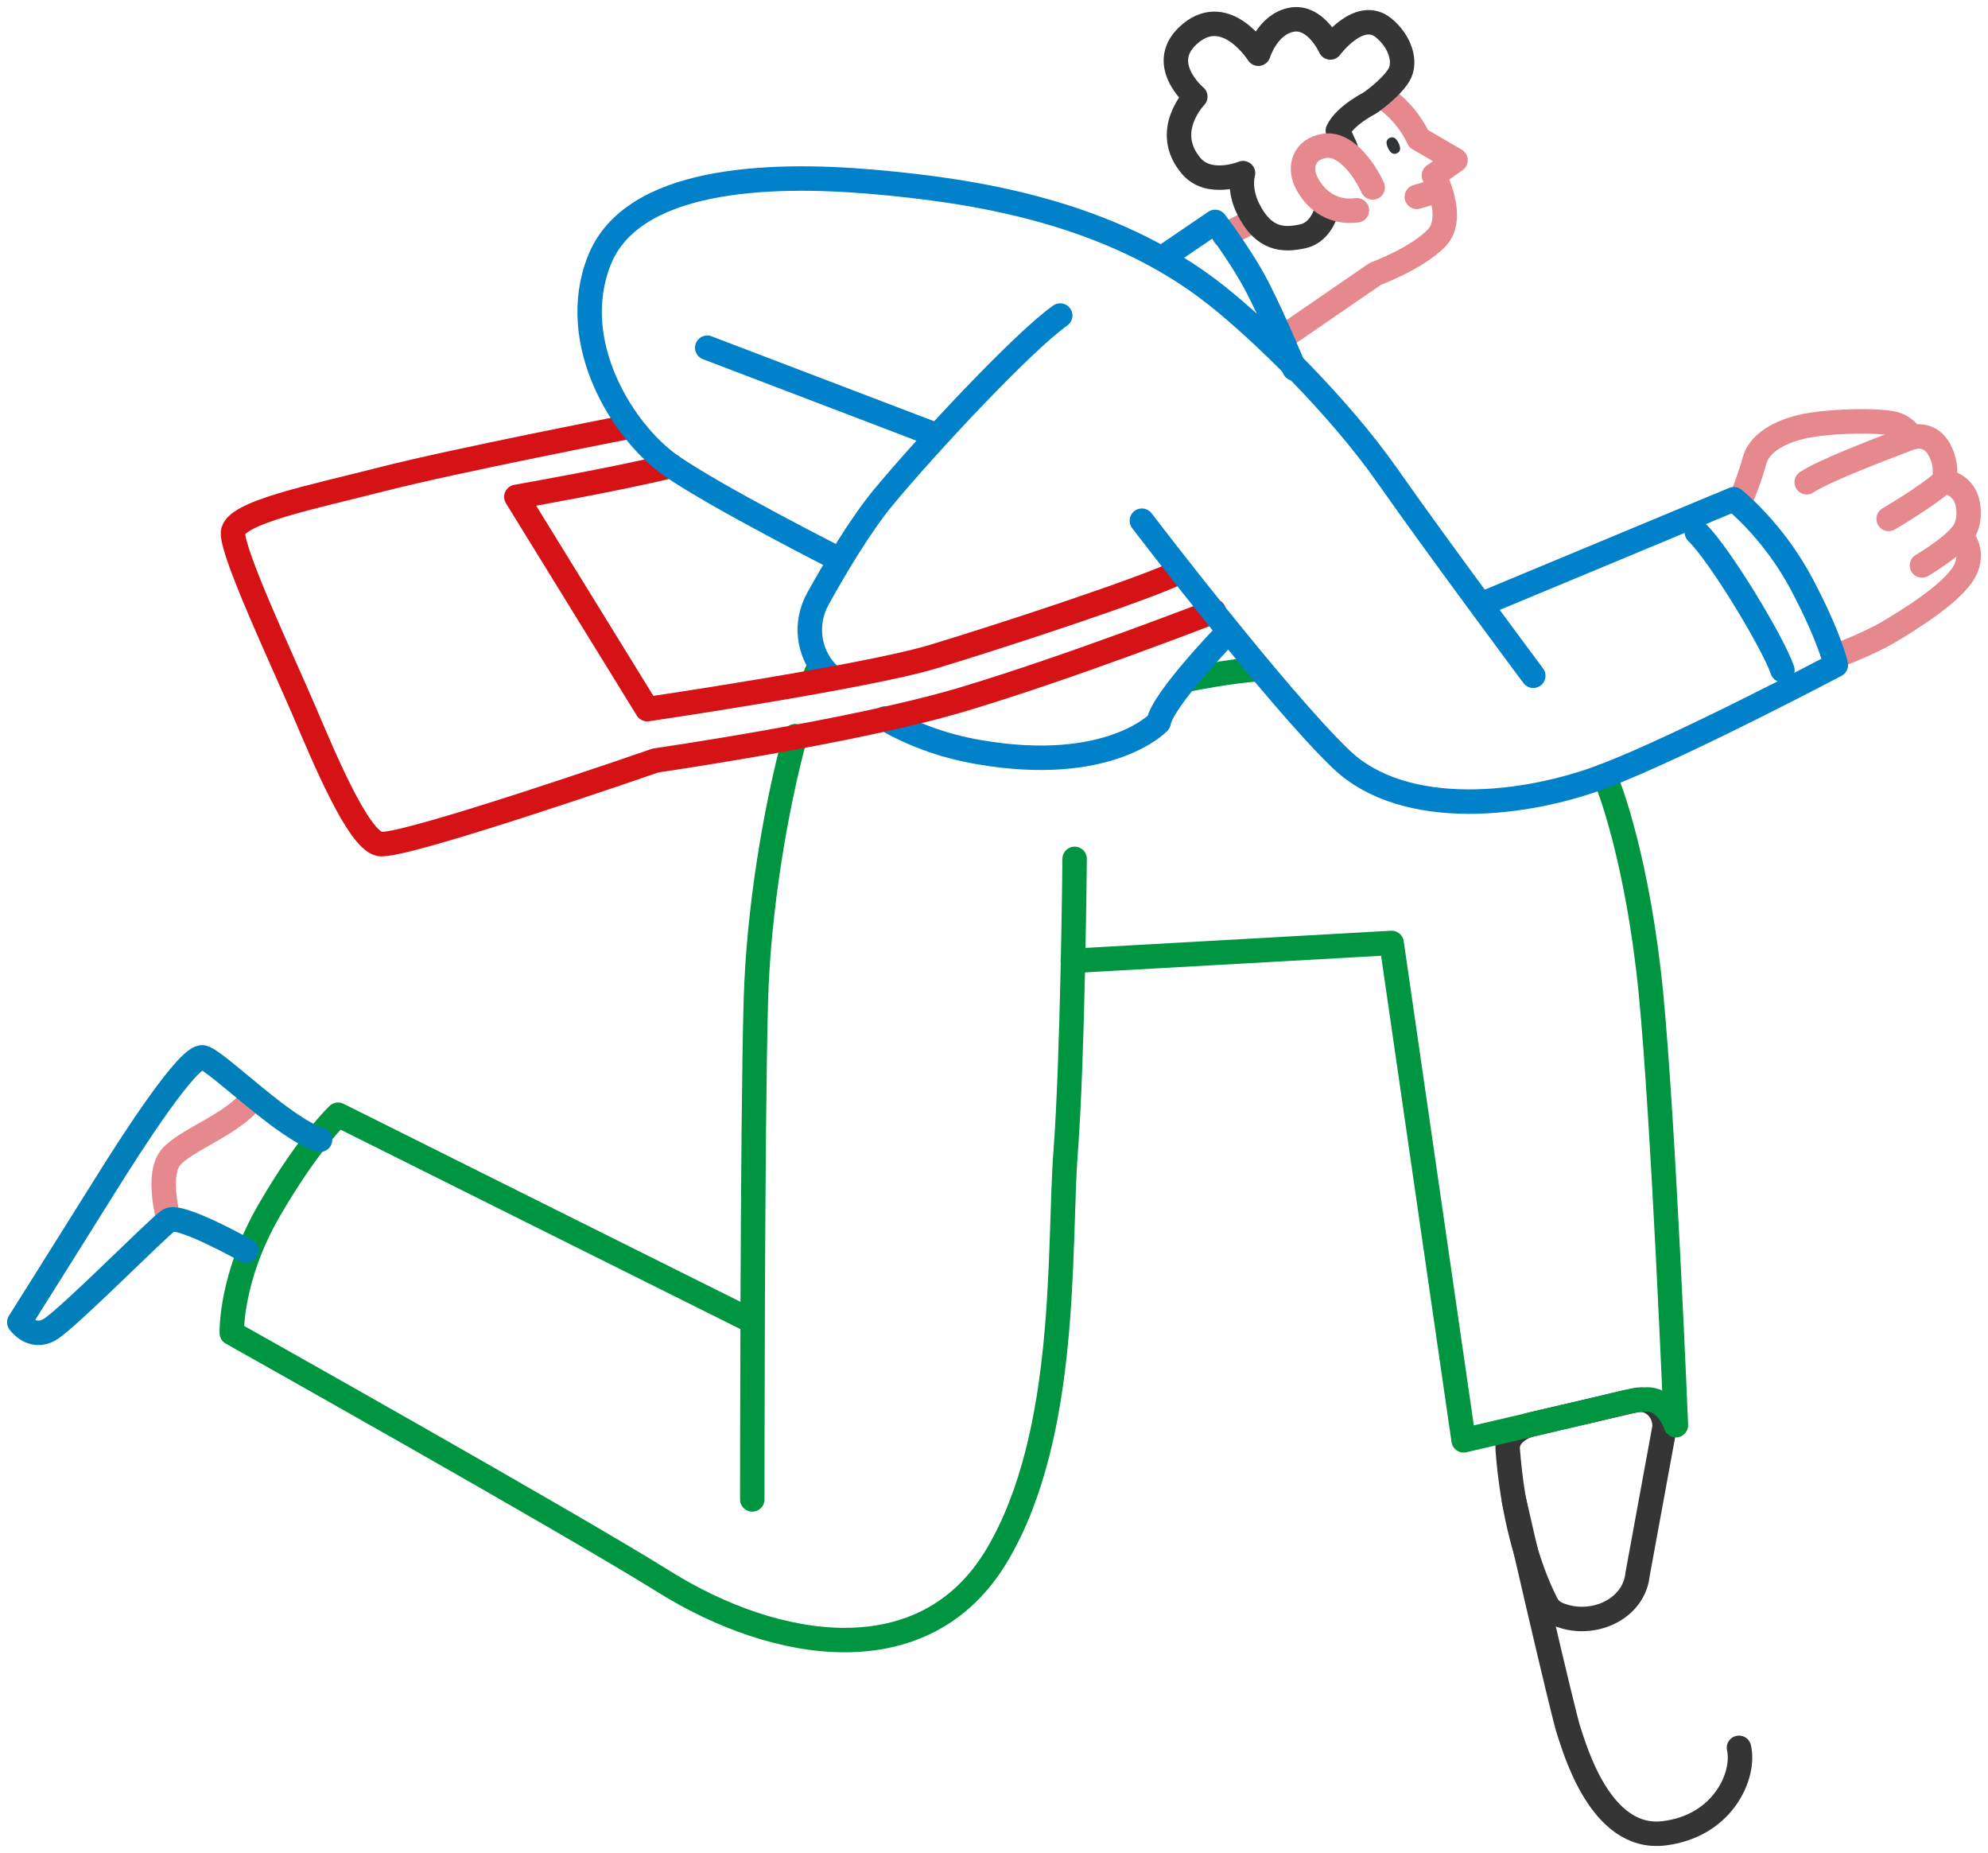
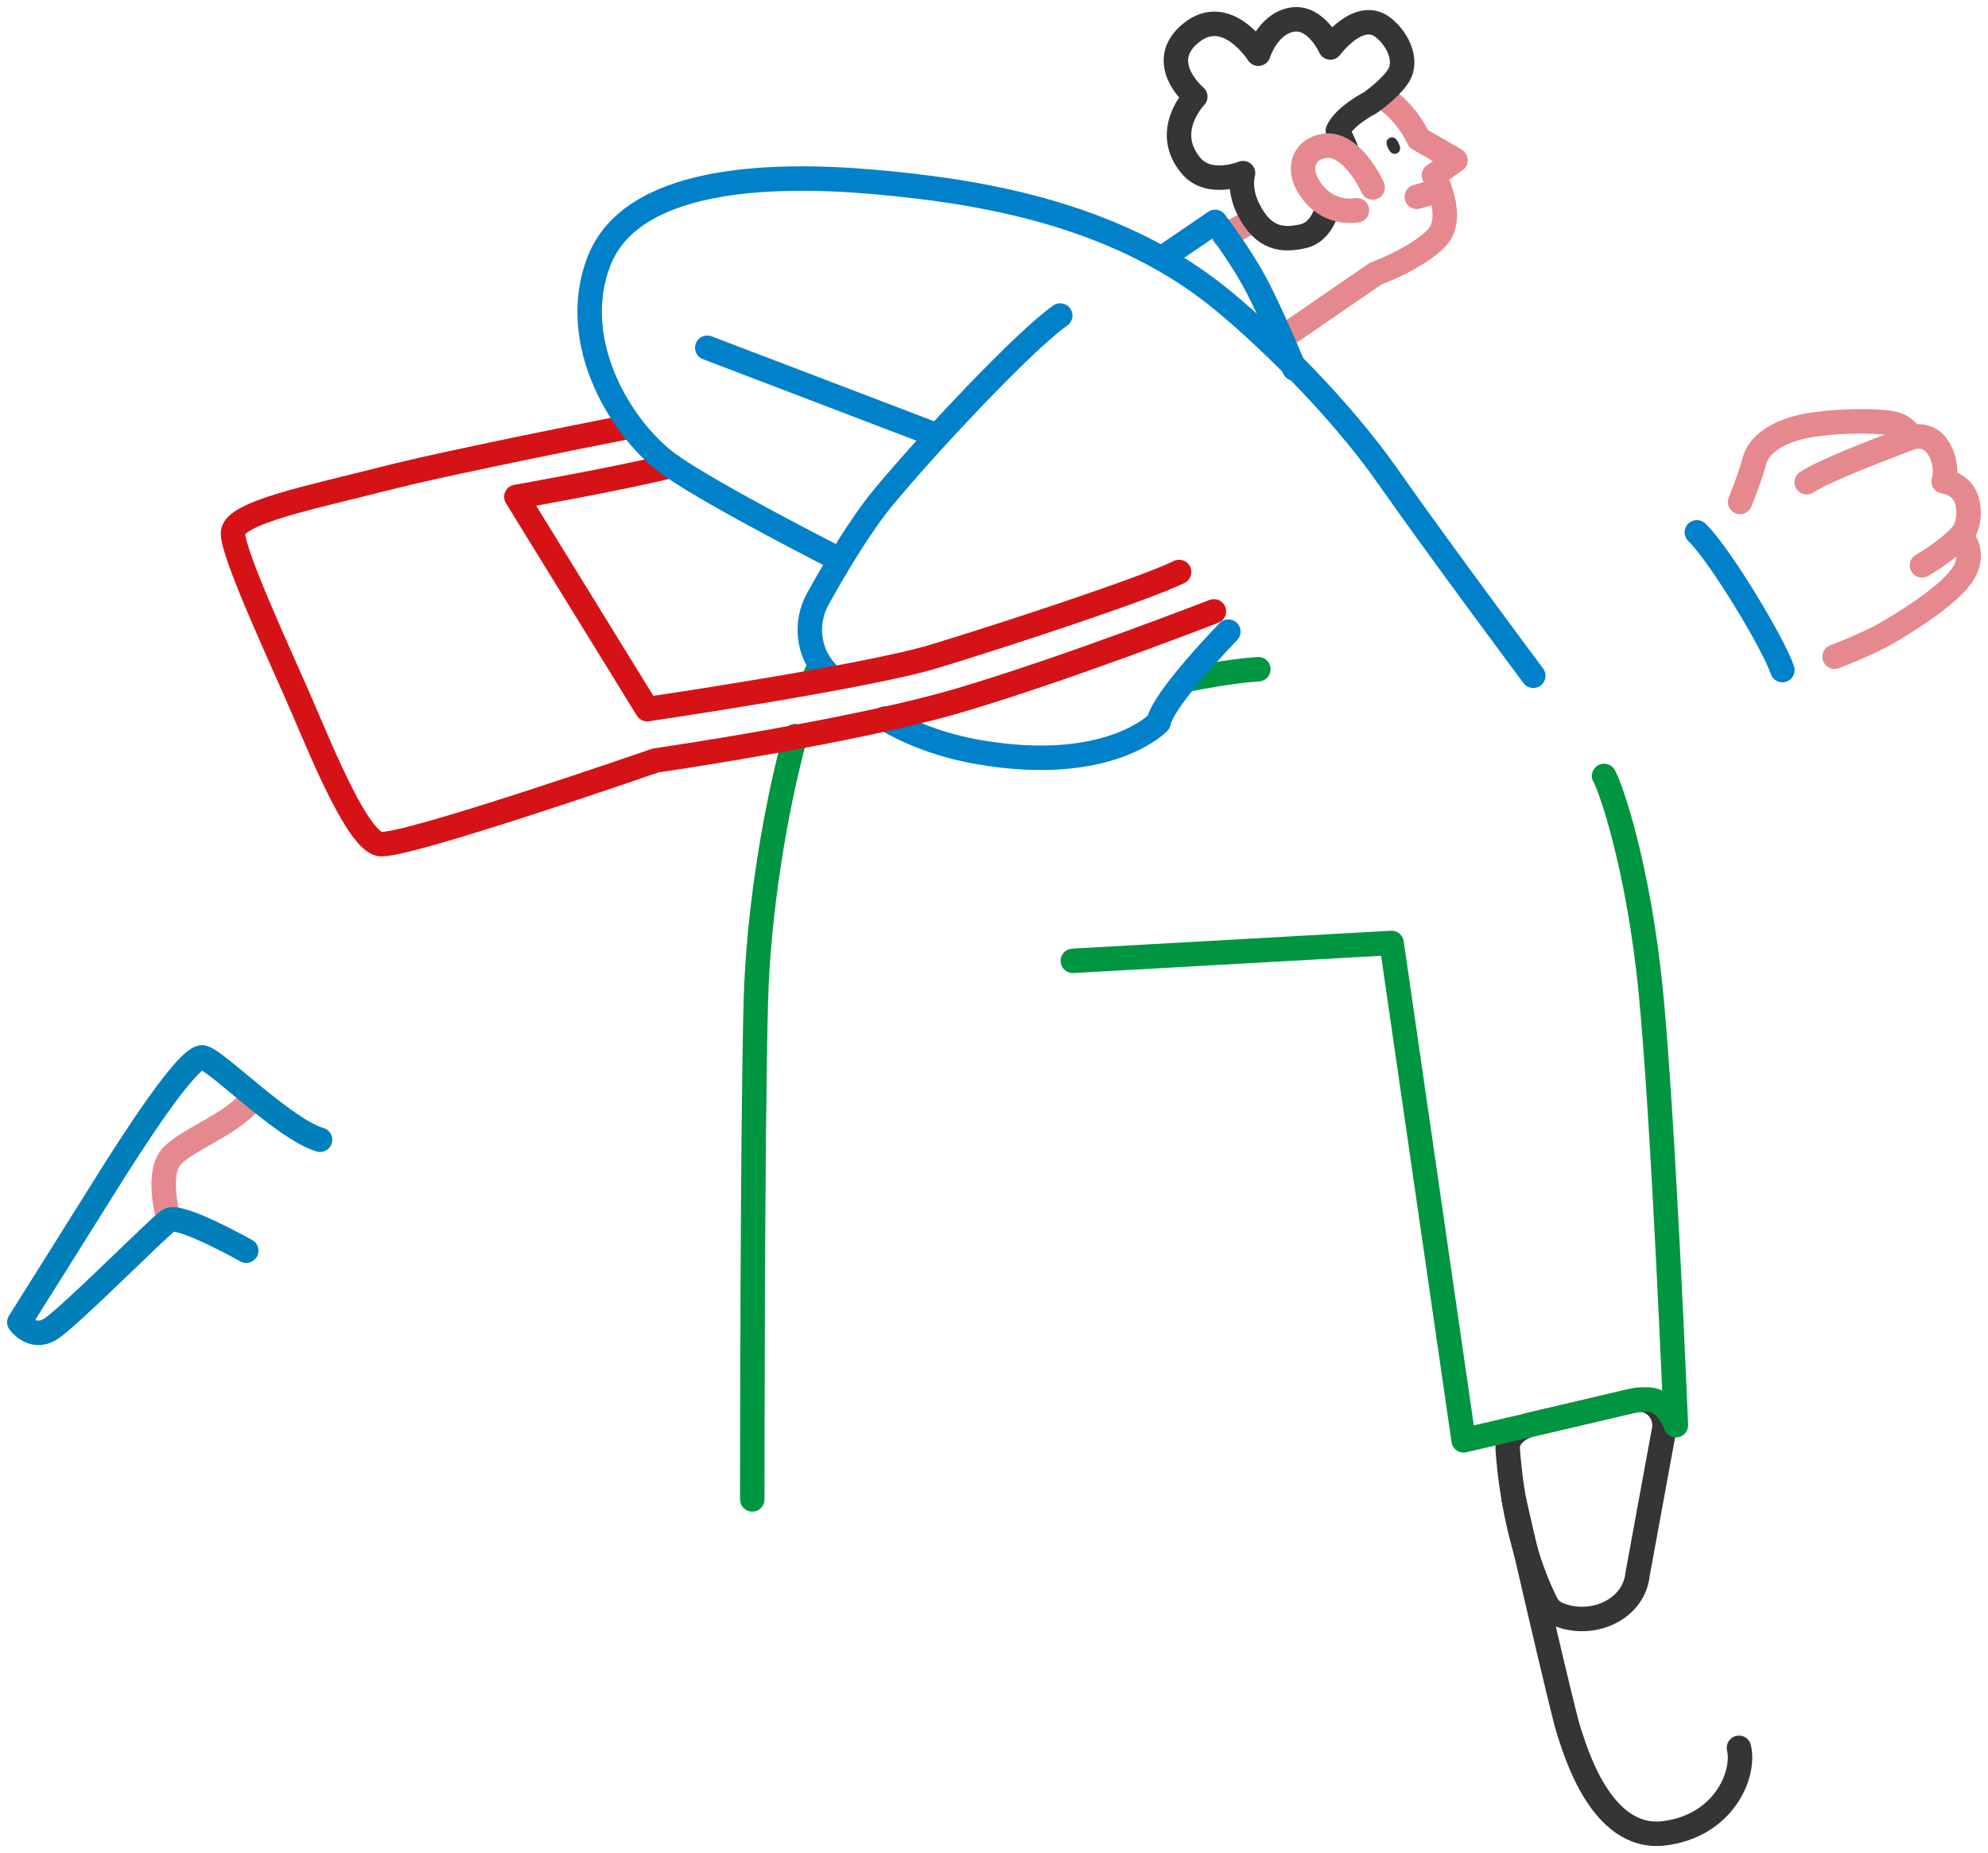
<svg xmlns="http://www.w3.org/2000/svg" width="103px" height="96px" viewBox="0 0 103 96" version="1.1">
  <title>E09AAAF5-CACE-4D59-9FEE-3D38FF10605D</title>
  <g id="3-Formacion" stroke="none" stroke-width="1" fill="none" fill-rule="evenodd">
    <g id="Once-Formacion" transform="translate(-208, -1582)">
      <g id="Group-2" transform="translate(176, 1552)">
        <g id="requisito-3" transform="translate(83.5, 78) scale(-1, 1) translate(-83.5, -78) translate(33, 31)">
          <path d="M22.626,72.786 L17.287,71.542 C16.418,71.341 15.678,72.142 15.766,72.979 L17.158,80.569 C17.335,82.243 19.178,83.2 20.852,82.77 C21.024,82.726 21.188,82.669 21.343,82.597 C21.584,82.486 21.771,82.297 21.887,82.068 C22.9,80.072 23.647,77.287 23.886,74.072 C23.934,73.432 23.298,72.941 22.626,72.786 Z" id="Stroke-1" stroke="#353535" stroke-width="1.267" stroke-linecap="round" stroke-linejoin="round" />
          <path d="M88.87,55.822 C89.803,57.212 92.416,58.047 93.162,58.973 C93.909,59.9 93.255,62.218 93.255,62.218" id="Stroke-3" stroke="#E5898E" stroke-width="1.267" stroke-linecap="round" stroke-linejoin="round" />
          <path d="M11.845,25.002 C11.845,25.002 11.332,23.751 11.099,22.87 C10.866,21.99 9.839,21.341 8.439,21.063 C7.04,20.785 4.287,20.738 3.681,21.016 C3.074,21.295 2.981,21.665 2.981,21.665 C2.981,21.665 2.048,21.341 1.535,22.268 C1.022,23.195 1.302,23.936 1.302,23.936 C1.302,23.936 0.228,24.029 0.042,25.141 C-0.145,26.254 0.415,26.763 0.415,26.763 C0.415,26.763 -0.378,27.505 0.228,28.617 C0.835,29.729 3.168,31.166 4.194,31.769 C5.22,32.371 6.946,33.02 6.946,33.02" id="Stroke-5" stroke="#E5898E" stroke-width="1.267" stroke-linecap="round" stroke-linejoin="round" />
          <path d="M2.981,21.665 C5.174,22.5 7.553,23.427 8.393,23.983" id="Stroke-7" stroke="#E5898E" stroke-width="1.267" stroke-linecap="round" stroke-linejoin="round" />
-           <path d="M1.301,23.936 C2.095,24.678 4.147,25.883 4.147,25.883" id="Stroke-9" stroke="#E5898E" stroke-width="1.267" stroke-linecap="round" stroke-linejoin="round" />
          <path d="M0.415,26.763 C1.068,27.505 2.421,28.293 2.421,28.293" id="Stroke-11" stroke="#E5898E" stroke-width="1.267" stroke-linecap="round" stroke-linejoin="round" />
          <path d="M59.572,33.576 C59.655,33.749 59.74,33.944 59.826,34.158" id="Stroke-13" stroke="#009641" stroke-width="1.267" stroke-linecap="round" stroke-linejoin="round" />
          <path d="M60.798,37.137 C61.809,40.845 62.704,46.114 62.837,50.817 C63.024,57.398 63.024,76.677 63.024,76.677" id="Stroke-15" stroke="#009641" stroke-width="1.267" stroke-linecap="round" stroke-linejoin="round" />
          <path d="M46.415,48.777 L29.9,47.85 L26.168,73.618 C26.168,73.618 20.678,72.339 19.125,71.97 C18.107,71.728 17.43,71.511 16.676,71.5 C15.609,71.484 15.17,72.834 15.17,72.834 C15.17,72.834 15.811,57.12 16.464,50.446 C17.117,43.772 18.61,39.632 18.89,39.199" id="Stroke-17" stroke="#009641" stroke-width="1.267" stroke-linecap="round" stroke-linejoin="round" />
          <path d="M36.805,33.669 C38.298,33.762 40.413,34.194 40.413,34.194" id="Stroke-19" stroke="#009641" stroke-width="1.267" stroke-linecap="round" stroke-linejoin="round" />
          <path d="M30.413,4.008 C29.853,4.286 28.967,5.166 28.501,6.186 L26.588,7.298 L27.707,8.086 C27.707,8.086 26.541,10.264 27.567,11.33 C28.594,12.396 30.74,13.184 30.74,13.184 L35.592,16.521" id="Stroke-21" stroke="#E5898E" stroke-width="1.267" stroke-linecap="round" stroke-linejoin="round" />
          <path d="M37.131,10.427 C37.691,10.797 38.577,11.191 38.577,11.191" id="Stroke-23" stroke="#E5898E" stroke-width="1.267" stroke-linecap="round" stroke-linejoin="round" />
          <path d="M33.23,9.755 C33.23,9.755 33.463,11.006 34.489,11.238 C35.516,11.469 36.526,11.42 37.318,9.847 C37.854,8.781 37.598,7.97 37.598,7.97 C37.598,7.97 39.35,8.692 40.28,7.599 C41.82,5.792 40.07,4.008 40.07,4.008 C40.07,4.008 42.17,2.247 40.304,0.717 C38.438,-0.812 36.805,1.783 36.805,1.783 C36.805,1.783 36.338,0.254 35.079,0.022 C33.819,-0.21 33.072,1.459 33.072,1.459 C33.072,1.459 31.58,-0.58 30.32,0.439 C29.476,1.122 29.107,2.2 29.527,2.896 C29.947,3.591 31.02,4.332 31.02,4.332 C31.02,4.332 32.311,4.983 32.685,5.77 L32.28,6.664" id="Stroke-25" stroke="#353535" stroke-width="1.267" stroke-linecap="round" stroke-linejoin="round" />
          <path d="M30.88,8.712 C31.37,7.669 32.326,6.395 33.376,6.557 C34.426,6.719 34.705,7.623 34.332,8.411 C33.959,9.199 33.096,10.079 31.696,9.894" id="Stroke-27" stroke="#E5898E" stroke-width="1.267" stroke-linecap="round" stroke-linejoin="round" />
          <path d="M29.62,6.941 C29.439,6.856 29.41,6.678 29.537,6.414 C29.663,6.15 29.819,6.059 30.001,6.144 C30.182,6.23 30.211,6.407 30.085,6.672 C29.959,6.936 29.802,7.027 29.62,6.941" id="Fill-29" fill="#303336" />
          <line x1="27.404" y1="8.851" x2="28.594" y2="9.198" id="Stroke-31" stroke="#E5898E" stroke-width="1.267" stroke-linecap="round" stroke-linejoin="round" />
          <path d="M34.939,18.097 C34.939,18.097 36.012,15.501 36.851,13.879 C37.691,12.257 39.044,10.496 39.044,10.496 L41.719,12.319" id="Stroke-33" stroke="#0081C9" stroke-width="1.267" stroke-linecap="round" stroke-linejoin="round" />
          <line x1="65.357" y1="17.015" x2="53.538" y2="21.526" id="Stroke-35" stroke="#0081C9" stroke-width="1.267" stroke-linecap="round" stroke-linejoin="round" />
          <path d="M38.36,31.722 C38.36,31.722 41.781,35.245 41.968,36.419 C41.968,36.419 44.518,39.138 51.298,37.963 C53.257,37.624 54.863,36.976 56.156,36.225" id="Stroke-37" stroke="#0081C9" stroke-width="1.267" stroke-linecap="round" stroke-linejoin="round" />
          <path d="M58.949,34.068 C59.029,33.988 59.106,33.908 59.179,33.829 C60.145,32.8 60.312,31.263 59.629,30.03 C58.751,28.444 57.427,26.202 56.213,24.74 C53.938,22.001 48.997,16.706 47.069,15.347" id="Stroke-39" stroke="#0081C9" stroke-width="1.267" stroke-linecap="round" stroke-linejoin="round" />
-           <path d="M63.117,67.408 C66.85,65.554 84.485,56.749 84.485,56.749 C84.485,56.749 85.978,58.139 88.03,61.661 C90.083,65.184 89.99,68.057 89.99,68.057 C89.99,68.057 72.541,77.851 67.596,80.941 C61.811,84.556 54.066,85.854 50.334,79.551 C46.602,73.248 47.162,63.608 46.789,58.695 C46.416,53.783 46.322,43.494 46.322,43.494" id="Stroke-41" stroke="#009641" stroke-width="1.267" stroke-linecap="round" stroke-linejoin="round" />
          <path d="M14.084,26.578 C12.918,27.69 10.119,32.325 9.652,33.715" id="Stroke-43" stroke="#0081C9" stroke-width="1.267" stroke-linecap="round" stroke-linejoin="round" />
          <path d="M69.338,21.094 C69.338,21.094 78.544,22.886 82.152,23.813 C85.76,24.74 89.865,25.543 89.928,26.594 C89.99,27.644 87.315,33.329 86.257,35.801 C85.2,38.273 83.458,42.475 82.339,42.722 C81.219,42.969 68.031,38.396 68.031,38.396 C68.031,38.396 57.768,36.913 52.169,35.245 C46.571,33.576 39.106,30.672 39.106,30.672" id="Stroke-45" stroke="#D51317" stroke-width="1.267" stroke-linecap="round" stroke-linejoin="round" />
          <path d="M40.91,28.633 C42.652,29.498 50.179,31.97 53.662,33.02 C57.146,34.07 68.467,35.739 68.467,35.739 L75.247,24.74 C75.247,24.74 69.96,23.813 67.223,23.133" id="Stroke-47" stroke="#D51317" stroke-width="1.267" stroke-linecap="round" stroke-linejoin="round" />
-           <path d="M25.235,30.301 L12.172,24.863 C12.172,24.863 10.119,26.47 8.626,29.312 C7.133,32.155 6.884,33.452 6.884,33.452 C6.884,33.452 14.846,37.654 18.89,39.199 C22.933,40.744 29.216,41.486 32.513,38.334 C35.81,35.183 42.839,25.976 42.839,25.976" id="Stroke-49" stroke="#0081C9" stroke-width="1.267" stroke-linecap="round" stroke-linejoin="round" />
          <path d="M22.56,34.009 C22.56,34.009 27.536,27.335 30.087,23.689 C32.637,20.043 36.605,16.18 38.982,14.296 C44.518,9.909 51.667,8.871 56.71,8.426 C62.309,7.932 69.276,8.241 70.955,12.504 C72.635,16.768 69.711,21.403 67.223,23.133 C64.906,24.744 58.576,27.953 58.576,27.953" id="Stroke-51" stroke="#0081C9" stroke-width="1.267" stroke-linecap="round" stroke-linejoin="round" />
          <path d="M85.418,58.046 C87.284,57.49 90.736,53.968 91.483,53.783 C92.229,53.597 95.308,58.417 96.521,60.364 C97.734,62.31 101,67.501 101,67.501 C101,67.501 100.347,68.428 99.414,67.872 C98.481,67.316 93.815,62.588 93.255,62.218 C92.696,61.847 89.243,63.793 89.243,63.793" id="Stroke-53" stroke="#007FBA" stroke-width="1.267" stroke-linecap="round" stroke-linejoin="round" />
          <path d="M23.562,76.707 C23.562,76.707 21.022,87.792 20.718,88.676 C20.413,89.559 19.099,94.369 15.799,93.977 C12.728,93.613 11.572,90.961 11.902,89.547" id="Stroke-55" stroke="#353535" stroke-width="1.267" stroke-linecap="round" stroke-linejoin="round" />
        </g>
      </g>
    </g>
  </g>
</svg>